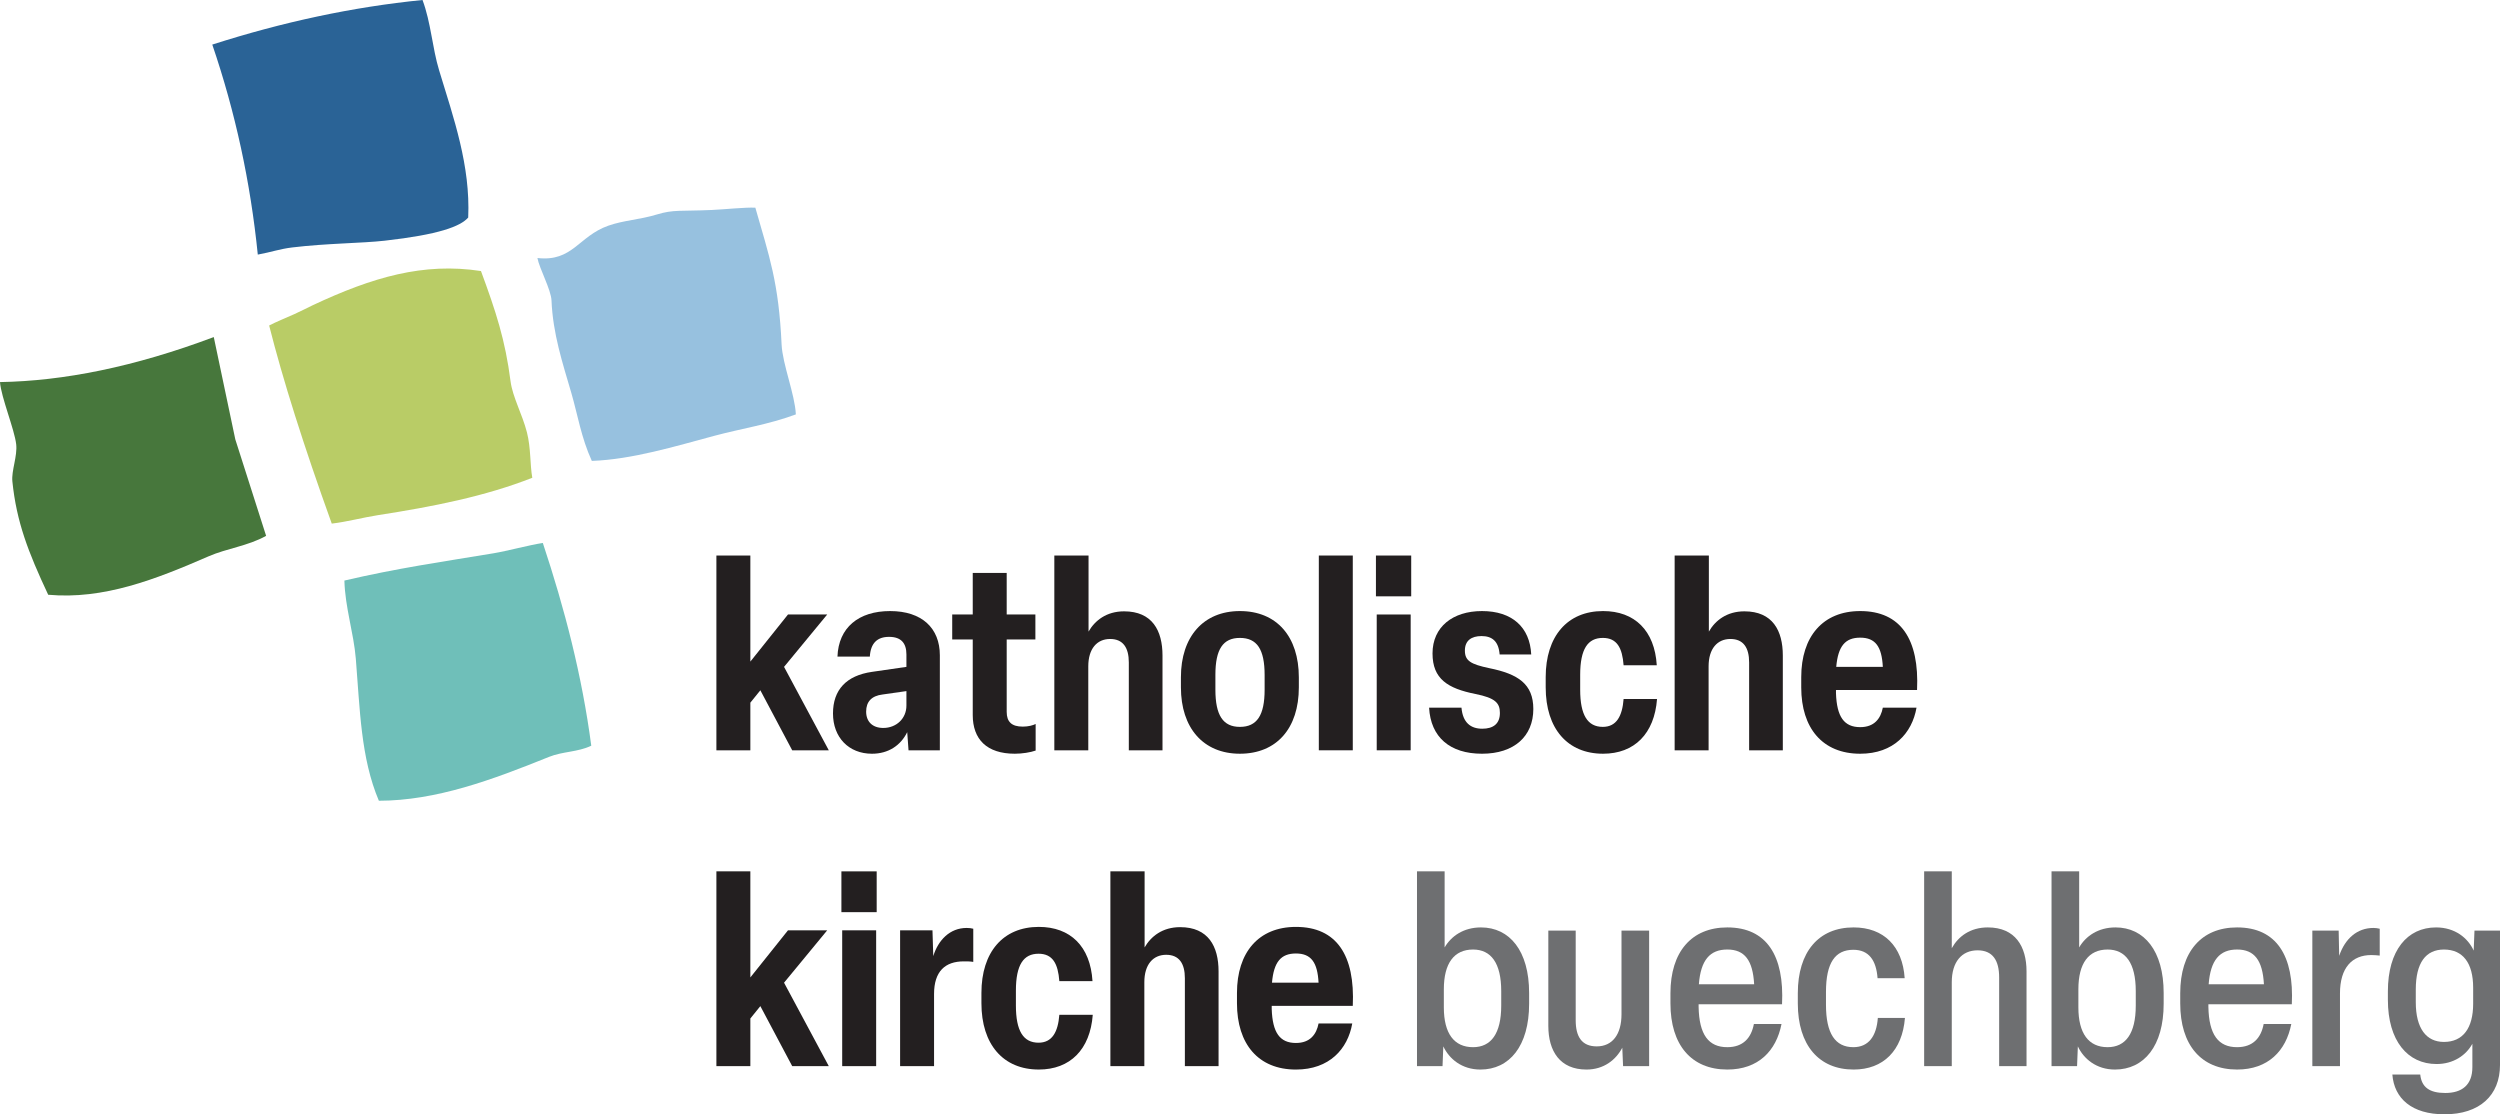
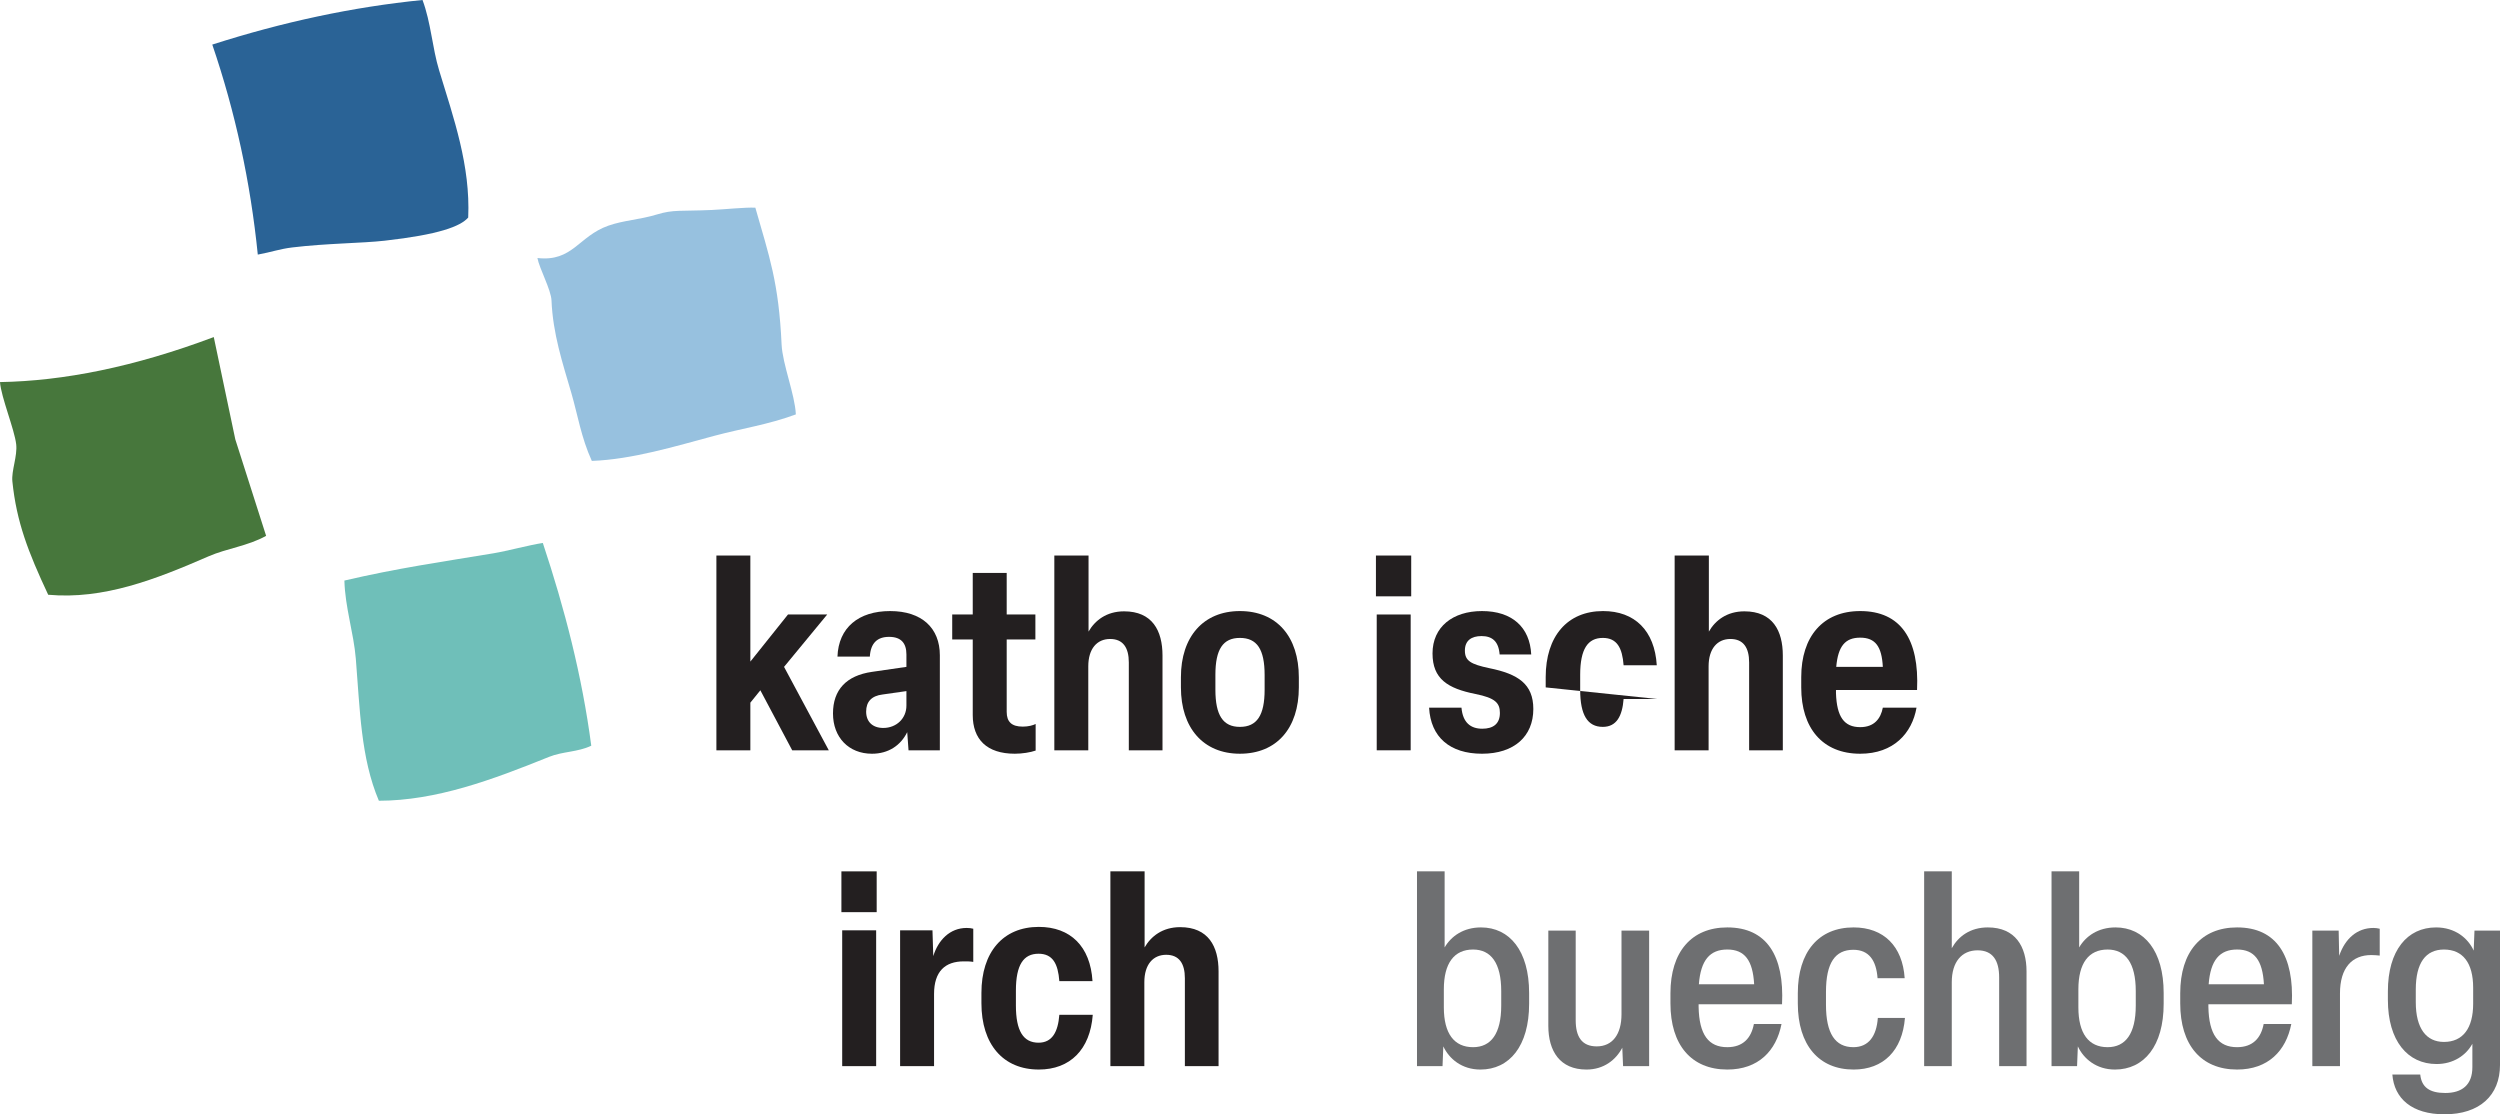
<svg xmlns="http://www.w3.org/2000/svg" id="j" viewBox="120.384 121.153 759.232 338.404">
  <g>
    <polygon points="348.26 334.547 348.26 349.014 337.948 349.014 337.948 289.863 348.26 289.863 348.26 322.077 359.69 307.771 371.601 307.771 358.492 323.677 372.081 349.014 360.97 349.014 351.297 330.789 348.26 334.547" style="fill:#231f20;" />
    <path d="M373.356,337.825c0-7.195,4.077-11.512,11.831-12.63l10.47-1.519v-3.758c0-3.436-1.599-5.356-5.275-5.356-3.517,0-5.595,1.839-5.836,5.995h-9.831c.32-8.792,6.394-13.828,15.987-13.828,9.671,0,15.106,5.195,15.106,13.43v28.855h-9.511l-.4-5.514c-1.998,4.075-5.756,6.555-10.711,6.555-7.036,0-11.831-4.955-11.831-12.23m22.301-2.398v-4.397l-7.274,1.038c-3.278,.401-4.956,2.159-4.956,5.197s1.917,4.957,5.197,4.957c3.997,0,7.033-2.879,7.033-6.795" style="fill:#231f20;" />
    <path d="M415.799,338.304v-22.942h-6.234v-7.592h6.234v-12.631h10.311v12.631h8.713v7.592h-8.713v21.983c0,3.038,1.519,4.476,4.876,4.476,1.758,0,3.117-.399,3.916-.8v8.073c-1.597,.559-4.077,.959-6.314,.959-8.553,0-12.789-4.395-12.789-11.75" style="fill:#231f20;" />
    <path d="M440.576,349.015v-59.151h10.391v23.103c1.919-3.359,5.437-6.156,10.792-6.156,8.553,0,11.67,5.834,11.67,13.43v28.775h-10.231v-26.697c0-4.476-1.759-7.114-5.675-7.114-3.997,0-6.634,2.956-6.634,8.312v25.498h-10.312Z" style="fill:#231f20;" />
    <path d="M479.021,329.911v-3.116c0-12.232,6.794-20.065,17.905-20.065,11.191,0,17.906,7.753,17.906,20.145v3.036c0,12.389-6.715,20.143-17.906,20.143-11.111,0-17.905-7.833-17.905-20.143m25.419,.719v-4.474c0-7.835-2.319-11.272-7.514-11.272-5.116,0-7.434,3.436-7.434,11.191v4.555c0,7.755,2.319,11.272,7.434,11.272,5.195,0,7.514-3.517,7.514-11.272" style="fill:#231f20;" />
-     <rect x="520.902" y="289.863" width="10.312" height="59.151" style="fill:#231f20;" />
    <path d="M548.958,302.253h-10.712v-12.389h10.712v12.389Zm-.161,46.761h-10.312v-41.245h10.312v41.245Z" style="fill:#231f20;" />
    <path d="M554.39,336.066h9.833c.399,4.556,2.797,6.394,6.314,6.394,3.359,0,5.356-1.519,5.356-4.795,0-3.038-1.439-4.556-7.434-5.755-8.392-1.679-13.028-4.556-13.028-12.311,0-8.072,6.153-12.869,15.027-12.869,9.114,0,14.547,4.875,14.948,13.189h-9.592c-.32-4.077-2.319-5.595-5.514-5.595-3.039,0-5.039,1.359-5.039,4.397,0,3.116,1.759,4.156,7.434,5.355,8.713,1.759,13.35,4.797,13.35,12.389,0,8.314-5.834,13.59-15.587,13.59s-15.586-5.036-16.067-13.989" style="fill:#231f20;" />
-     <path d="M589.8,329.91v-3.116c0-12.389,6.555-20.064,17.425-20.064,9.592,0,15.668,5.914,16.308,16.467h-10.073c-.399-5.276-1.998-8.314-6.314-8.314-4.556,0-6.873,3.356-6.873,11.192v4.553c0,7.675,2.236,11.272,6.873,11.272,4.156,0,5.915-3.278,6.314-8.472h10.153c-.799,10.55-6.875,16.626-16.387,16.626-10.791,0-17.425-7.595-17.425-20.145" style="fill:#231f20;" />
+     <path d="M589.8,329.91v-3.116c0-12.389,6.555-20.064,17.425-20.064,9.592,0,15.668,5.914,16.308,16.467h-10.073c-.399-5.276-1.998-8.314-6.314-8.314-4.556,0-6.873,3.356-6.873,11.192v4.553c0,7.675,2.236,11.272,6.873,11.272,4.156,0,5.915-3.278,6.314-8.472h10.153" style="fill:#231f20;" />
    <path d="M628.962,349.015v-59.151h10.392v23.103c1.917-3.359,5.434-6.156,10.791-6.156,8.552,0,11.67,5.834,11.67,13.43v28.775h-10.231v-26.697c0-4.476-1.759-7.114-5.675-7.114-3.998,0-6.634,2.956-6.634,8.312v25.498h-10.312Z" style="fill:#231f20;" />
    <path d="M667.407,329.911v-3.116c0-12.312,6.555-20.065,17.905-20.065,12.309,0,17.986,8.553,17.267,23.98h-24.621v.961c.24,7.194,2.479,10.311,7.354,10.311,4.316,0,6.236-2.639,6.875-5.915h10.231c-1.358,7.753-6.955,13.989-17.106,13.989-11.43,0-17.905-7.755-17.905-20.143m24.779-6.234c-.32-6.156-2.239-8.873-6.875-8.873-4.555,0-6.713,2.559-7.275,8.873h14.15Z" style="fill:#231f20;" />
-     <polygon points="348.26 430.462 348.26 444.929 337.948 444.929 337.948 385.778 348.26 385.778 348.26 417.992 359.69 403.683 371.601 403.683 358.492 419.589 372.081 444.929 360.97 444.929 351.297 426.704 348.26 430.462" style="fill:#231f20;" />
    <path d="M386.625,398.169h-10.711v-12.389h10.711v12.389Zm-.16,46.761h-10.312v-41.246h10.312v41.246Z" style="fill:#231f20;" />
    <path d="M393.738,444.93v-41.246h9.831l.24,7.833c1.519-4.875,5.036-8.553,10.152-8.553,.72,0,1.439,.081,1.998,.24v10.072c-.959-.161-1.758-.161-2.878-.161-5.675,0-9.031,3.038-9.031,9.914v21.901h-10.312Z" style="fill:#231f20;" />
    <path d="M418.436,425.825v-3.119c0-12.389,6.555-20.061,17.425-20.061,9.592,0,15.667,5.914,16.306,16.464h-10.07c-.4-5.275-2-8.314-6.316-8.314-4.556,0-6.875,3.359-6.875,11.192v4.556c0,7.673,2.239,11.27,6.875,11.27,4.156,0,5.915-3.277,6.316-8.472h10.152c-.8,10.551-6.875,16.625-16.387,16.625-10.792,0-17.425-7.592-17.425-20.142" style="fill:#231f20;" />
    <path d="M457.6,444.93v-59.151h10.392v23.1c1.917-3.356,5.436-6.156,10.791-6.156,8.553,0,11.67,5.837,11.67,13.43v28.778h-10.231v-26.7c0-4.476-1.759-7.113-5.675-7.113-3.998,0-6.634,2.958-6.634,8.314v25.498h-10.312Z" style="fill:#231f20;" />
-     <path d="M496.044,425.825v-3.117c0-12.311,6.555-20.062,17.906-20.062,12.309,0,17.984,8.552,17.264,23.98h-24.619v.958c.239,7.195,2.478,10.311,7.355,10.311,4.316,0,6.234-2.636,6.873-5.915h10.231c-1.358,7.756-6.955,13.989-17.105,13.989-11.431,0-17.906-7.752-17.906-20.142m24.779-6.236c-.32-6.153-2.239-8.871-6.873-8.871-4.558,0-6.715,2.557-7.275,8.871h14.148Z" style="fill:#231f20;" />
  </g>
  <g>
    <path d="M558.708,438.934l-.24,5.997h-7.753v-59.151h8.392v23.1c1.998-3.437,5.755-6.076,11.031-6.076,8.713,0,14.628,7.115,14.628,19.904v3.278c0,12.869-5.995,19.983-14.787,19.983-5.675,0-9.512-3.277-11.27-7.034m17.586-12.389v-4.397c0-8.552-3.119-12.63-8.554-12.63-5.755,0-8.873,4.158-8.873,12.072v5.514c0,7.913,3.119,12.07,8.873,12.07,5.436,0,8.554-4.078,8.554-12.63" style="fill:#6e6f71;" />
    <path d="M590.599,432.698v-28.936h8.314v27.259c0,4.955,1.838,7.913,6.394,7.913,4.716,0,7.515-3.597,7.515-9.753v-25.419h8.391v41.167h-7.913l-.24-5.597c-1.917,3.678-5.594,6.636-10.87,6.636-8.073,0-11.591-5.595-11.591-13.27" style="fill:#6e6f71;" />
    <path d="M627.686,425.906v-3.119c0-12.55,6.394-19.984,17.265-19.984,11.991,0,17.345,8.634,16.625,23.34h-25.337v.8c.16,8.473,3.038,12.231,8.713,12.231,4.794,0,7.274-2.8,8.073-7.036h8.391c-1.596,8.154-7.033,13.828-16.464,13.828-10.951,0-17.265-7.511-17.265-20.061m25.419-5.836c-.401-7.274-2.878-10.553-8.153-10.553s-8.073,3.198-8.633,10.553h16.786Z" style="fill:#6e6f71;" />
    <path d="M666.368,425.905v-3.119c0-12.55,6.314-19.984,16.944-19.984,9.114,0,14.868,5.678,15.508,15.428h-8.233c-.399-5.434-2.638-8.633-7.352-8.633-5.517,0-8.315,3.918-8.315,12.79v3.916c0,8.713,2.798,12.87,8.315,12.87,4.635,0,7.033-3.358,7.431-8.872h8.234c-.8,9.911-6.555,15.666-15.589,15.666-10.55,0-16.944-7.434-16.944-20.062" style="fill:#6e6f71;" />
    <path d="M704.733,444.93v-59.151h8.392v23.34c1.997-3.597,5.594-6.316,10.95-6.316,8.315,0,11.751,5.756,11.751,13.348v28.778h-8.314v-26.937c0-5.116-1.917-8.234-6.555-8.234-4.795,0-7.833,3.517-7.833,9.673v25.498h-8.392Z" style="fill:#6e6f71;" />
    <path d="M751.412,438.934l-.24,5.997h-7.753v-59.151h8.392v23.1c1.998-3.437,5.755-6.076,11.031-6.076,8.713,0,14.628,7.115,14.628,19.904v3.278c0,12.869-5.995,19.983-14.787,19.983-5.675,0-9.512-3.277-11.27-7.034m17.586-12.389v-4.397c0-8.552-3.119-12.63-8.554-12.63-5.755,0-8.873,4.158-8.873,12.072v5.514c0,7.913,3.119,12.07,8.873,12.07,5.436,0,8.554-4.078,8.554-12.63" style="fill:#6e6f71;" />
    <path d="M782.503,425.906v-3.119c0-12.55,6.394-19.984,17.265-19.984,11.991,0,17.345,8.634,16.625,23.34h-25.337v.8c.16,8.473,3.038,12.231,8.713,12.231,4.794,0,7.274-2.8,8.073-7.036h8.391c-1.596,8.154-7.033,13.828-16.464,13.828-10.951,0-17.265-7.511-17.265-20.061m25.419-5.836c-.401-7.274-2.878-10.553-8.153-10.553s-8.073,3.198-8.633,10.553h16.786Z" style="fill:#6e6f71;" />
    <path d="M822.625,444.93v-41.167h7.994l.158,7.675c1.759-5.195,5.436-8.475,10.392-8.475,.558,0,1.358,.081,1.92,.24v8.154c-.8-.081-1.6-.161-2.559-.161-5.836,0-9.512,3.837-9.512,11.67v22.062h-8.392Z" style="fill:#6e6f71;" />
    <path d="M846.924,447.487h8.472c.401,3.837,2.797,5.597,7.595,5.597,5.036,0,8.234-2.398,8.234-7.836v-7.114c-1.92,3.517-5.757,6.156-10.873,6.156-8.793,0-14.786-7.036-14.786-19.504v-2.558c0-12.469,5.914-19.425,14.628-19.425,5.755,0,9.67,3.198,11.43,7.036l.241-6.076h7.752v40.767c0,9.352-6.233,15.028-16.866,15.028-9.911,0-15.267-4.797-15.826-12.07m24.539-21.502v-4.878c0-7.511-3.119-11.589-8.873-11.589-5.514,0-8.552,3.997-8.552,12.151v3.835c0,7.994,3.198,12.072,8.552,12.072,5.755,0,8.873-4.159,8.873-11.591" style="fill:#6e6f71;" />
  </g>
  <g>
    <path d="M224.974,297.464c16.085-3.759,29.587-5.676,45.286-8.283,4.223-.701,10.772-2.492,14.975-3.136,6.637,19.966,11.923,40.37,14.712,61.578-4.114,1.963-8.703,1.721-12.816,3.383-17.401,7.034-34.313,13.292-51.686,13.329-5.532-13.028-5.748-27.907-7-43.115-.65-7.892-3.267-15.637-3.471-23.757" style="fill:#6fbfb9; fill-rule:evenodd;" />
    <path d="M283.594,199.509c10.704,1.228,12.443-6.601,21.527-9.815,4.639-1.642,9.492-1.806,14.764-3.408,5.052-1.538,7.115-.946,16.636-1.363,4.078-.181,10.116-.849,13.259-.696,4.209,14.763,7.107,22.646,7.971,41.545,.276,5.995,4.05,15.158,4.328,21.233-8.544,3.148-16.183,4.205-24.851,6.526-11.864,3.178-24.831,7.144-37.109,7.599-3.24-7.096-4.305-14.058-6.218-20.616-2.686-9.222-5.613-17.982-6.028-28.114-.134-3.254-3.668-9.665-4.279-12.89" style="fill:#97c1df; fill-rule:evenodd;" />
-     <path d="M202.123,220.003c2.008-1.062,5.252-2.37,7.652-3.452,2.3-1.035,3.758-1.844,5.632-2.724,18.101-8.484,33.591-13.043,51.045-10.361,4.547,12.322,7.375,20.941,8.983,33.48,.612,4.762,3.566,10.01,4.97,15.489,1.234,4.805,.916,9.869,1.635,13.817-14.335,5.638-30.083,8.745-46.909,11.357-4.559,.708-9.303,2.008-13.993,2.559-8.55-23.74-14.879-43.78-19.014-60.164" style="fill:#b9cc66; fill-rule:evenodd;" />
    <path d="M120.384,237.189c19.245-.328,40.706-4.567,64.922-13.67l6.536,31.061,9.361,29.307c-5.61,3.117-11.858,3.77-17.524,6.238-16.094,7.01-31.833,13.163-48.658,11.651-6.105-13.025-9.615-22.114-10.88-34.423-.331-3.215,1.573-7.694,1.159-11.281-.528-4.571-4.577-14.285-4.917-18.884" style="fill:#47773c; fill-rule:evenodd;" />
    <path d="M184.852,134.692c21.369-6.851,42.653-11.424,63.846-13.539,2.578,6.871,2.936,14.444,5.062,21.42,4.445,14.6,9.502,28.866,8.816,44.65-2.367,2.701-8.915,5.175-25.344,7.025-7.032,.79-17.613,.789-28.058,2.046-3.835,.462-6.318,1.407-10.501,2.178-2.219-21.981-6.813-43.243-13.821-63.78" style="fill:#2a6396; fill-rule:evenodd;" />
  </g>
</svg>